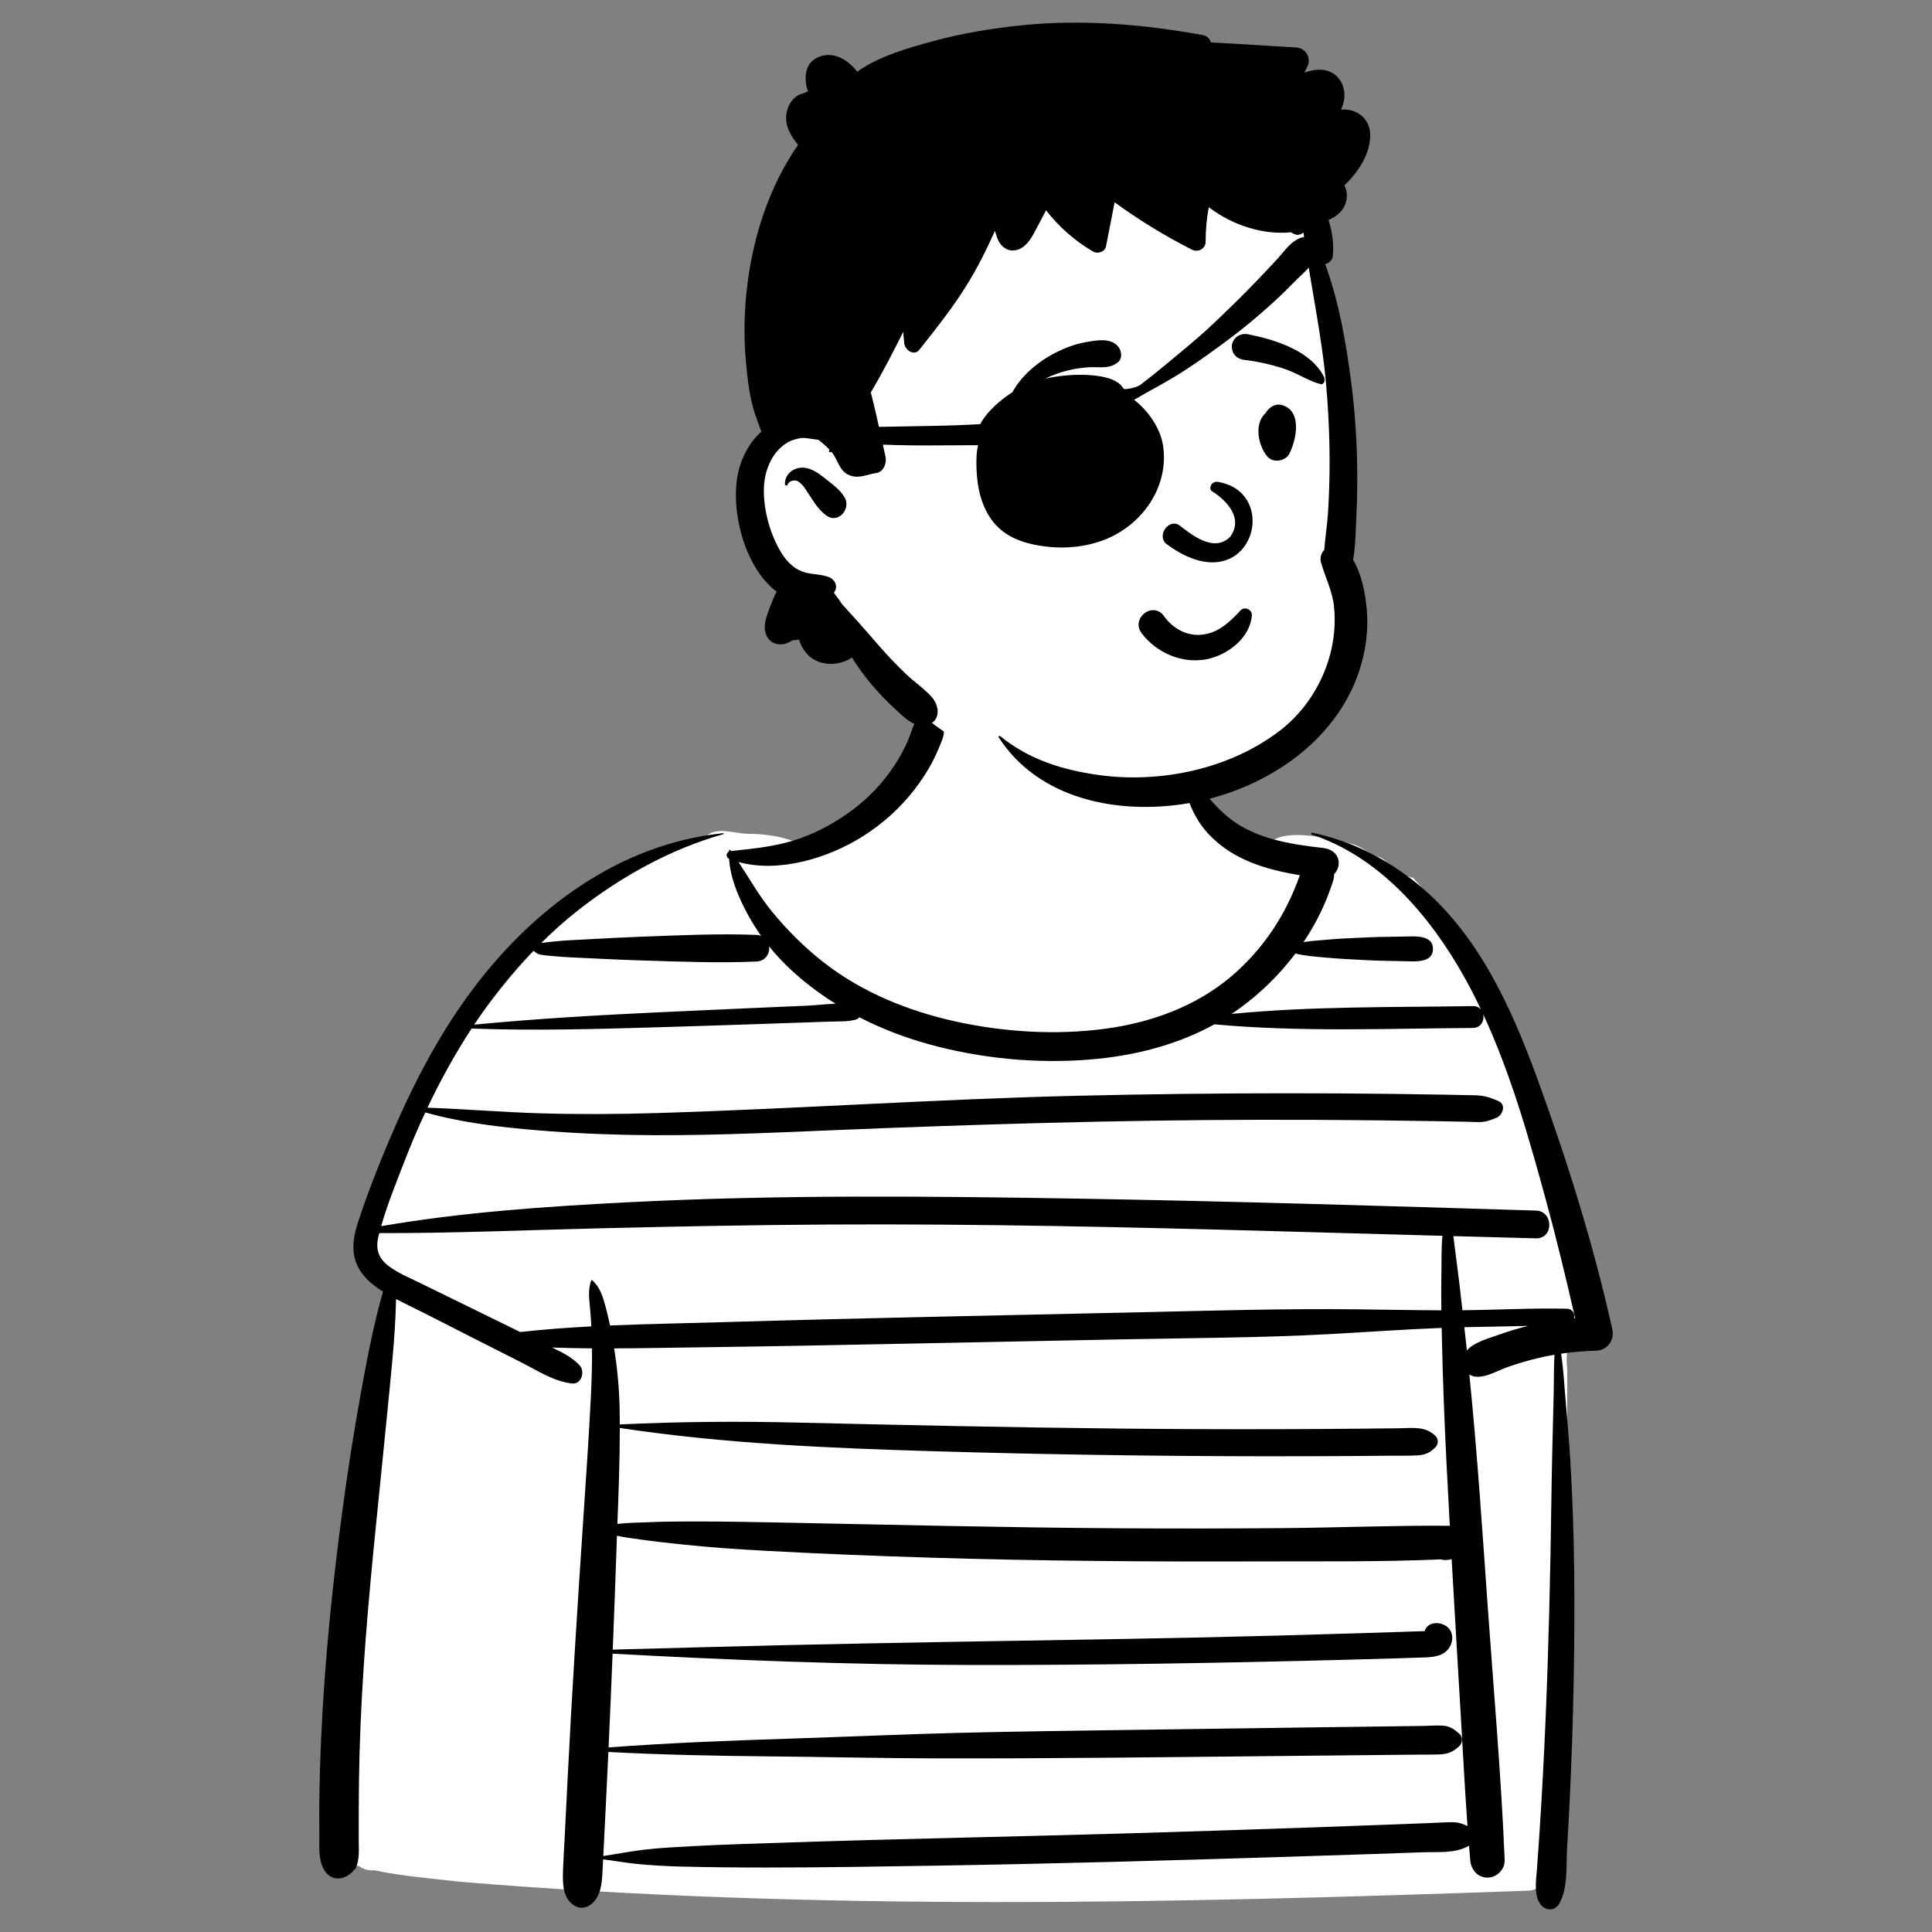
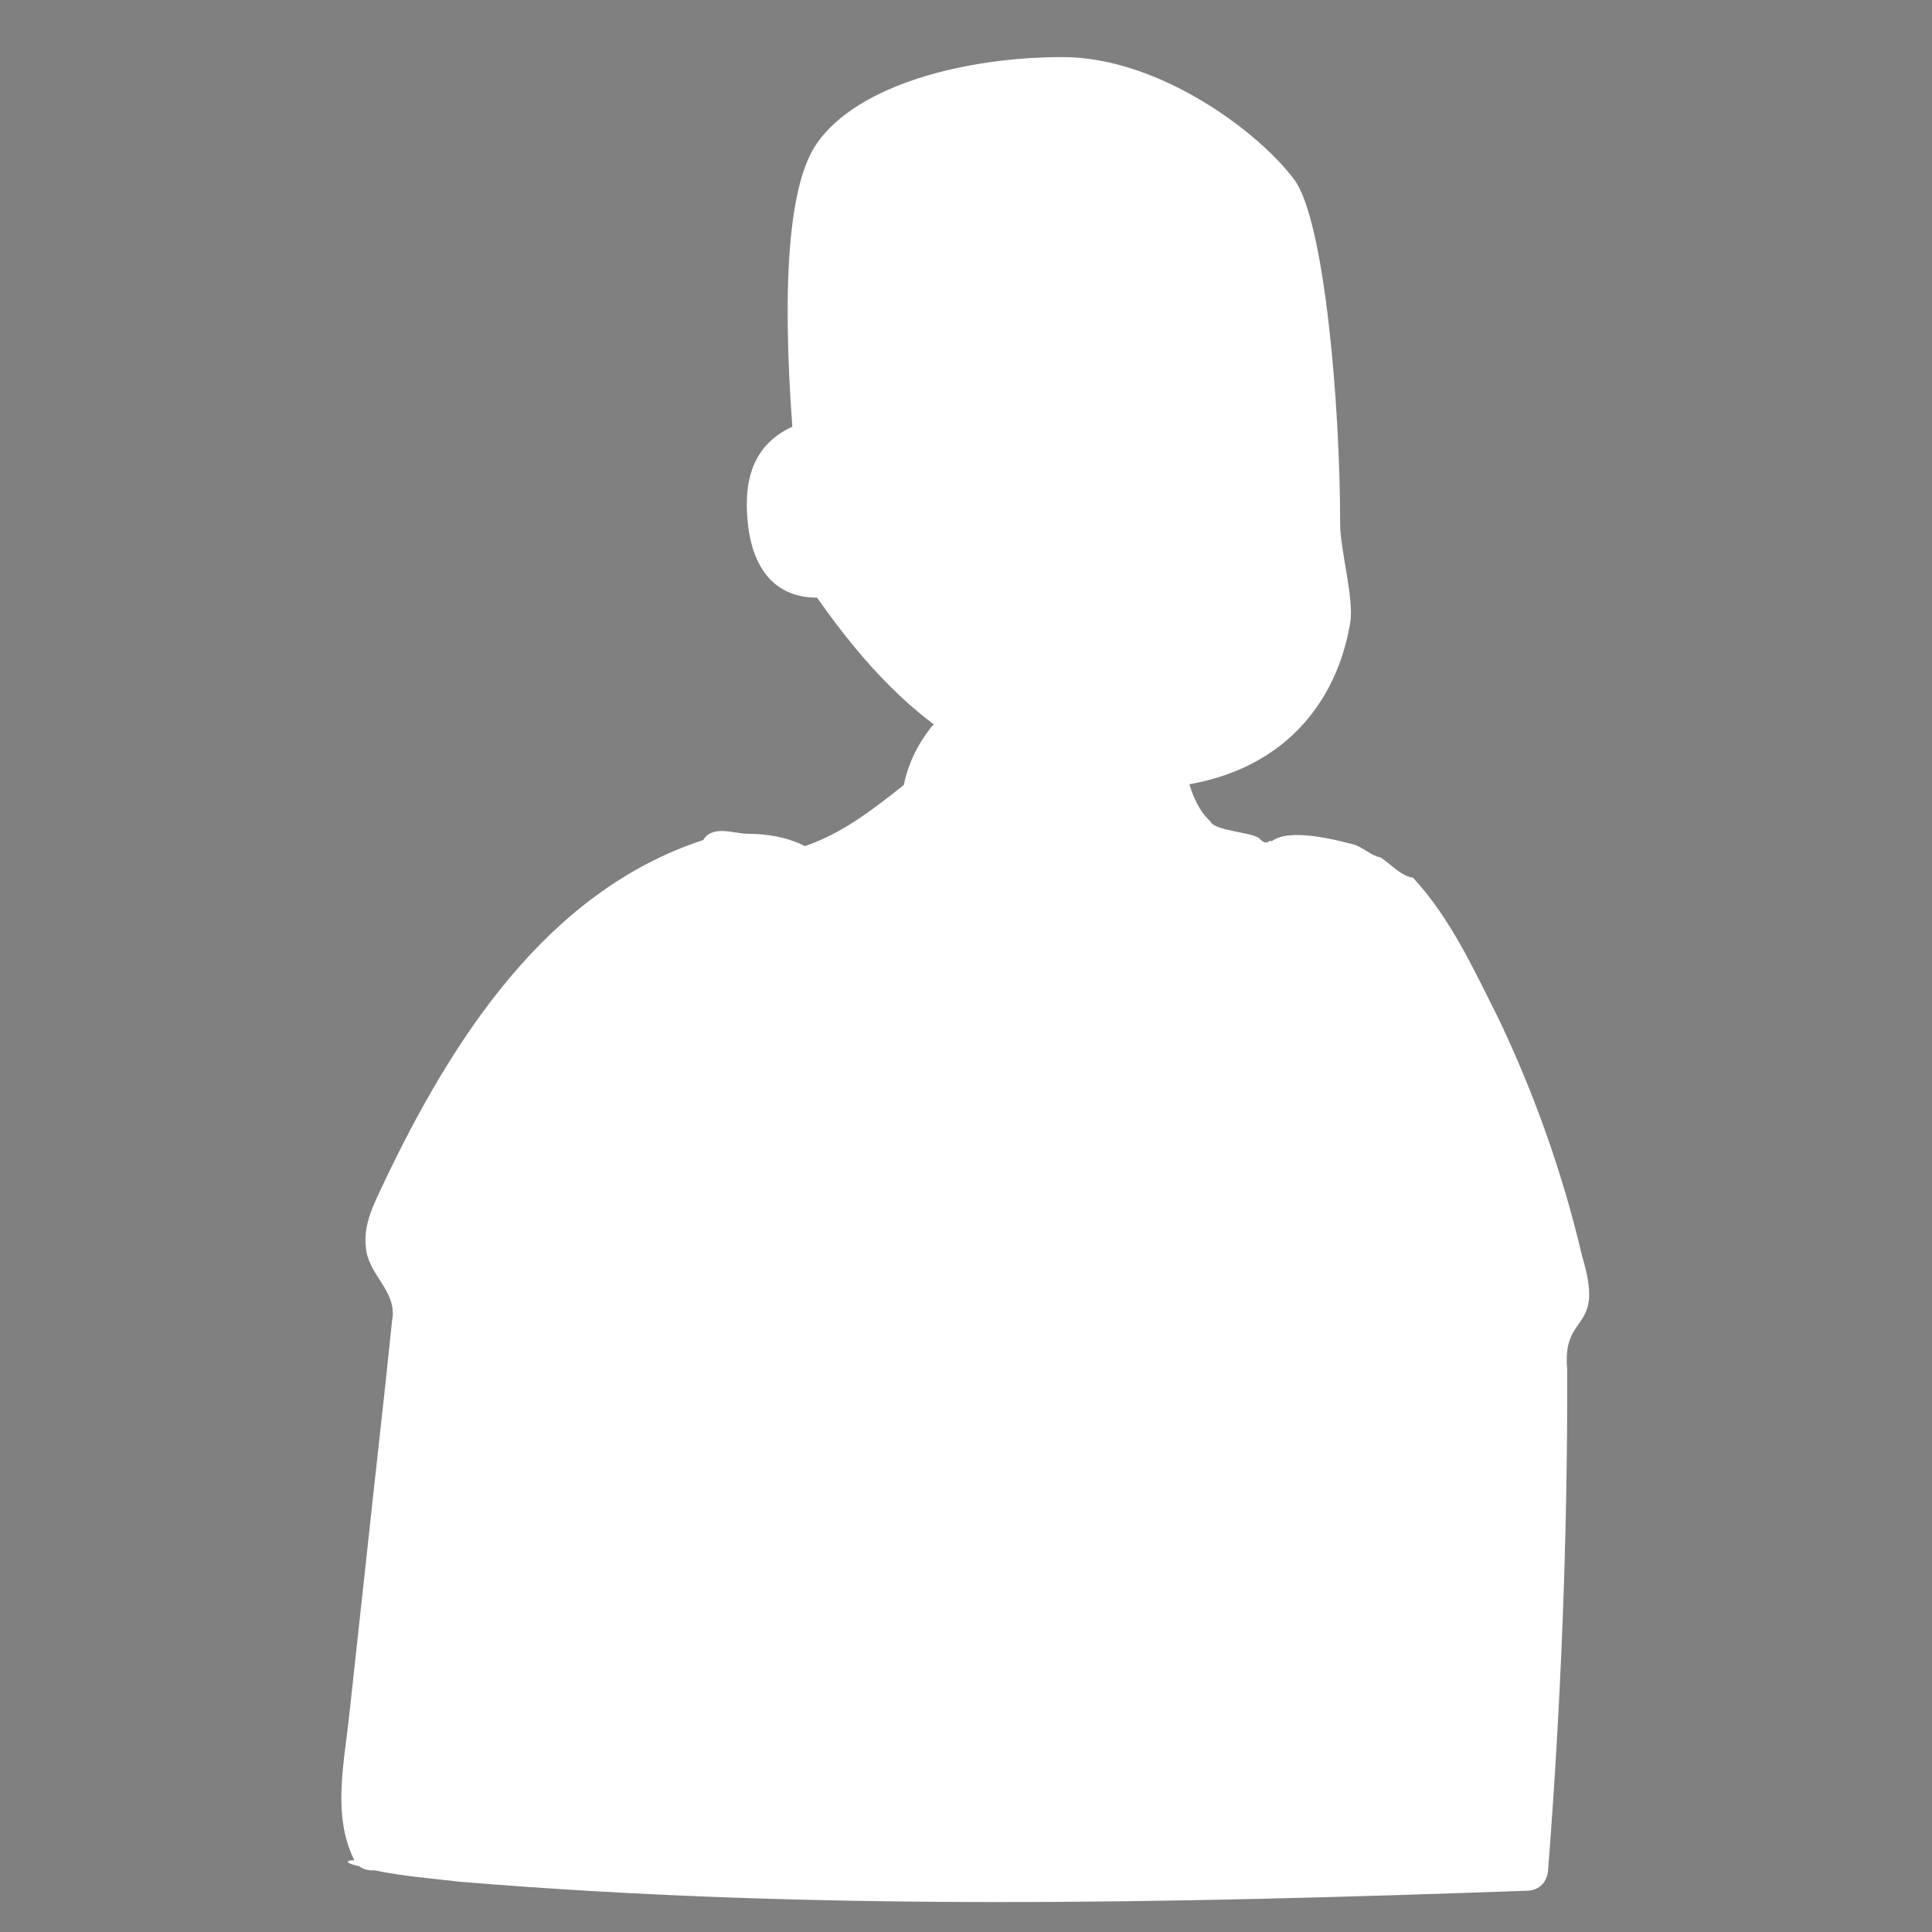
<svg xmlns="http://www.w3.org/2000/svg" id="svg4" width="240" height="240" viewBox="0 0 240 240" version="1.1">
  <rect x="0" y="0" width="240" height="240" fill="#808080" stroke="none" />
  <g id="Introduction" fill="none" fill-rule="evenodd" stroke="none" stroke-width="1" transform="translate(2.262,-46.857)">
    <g id="variations" transform="translate(-366,-1406)">
      <g id="images" transform="translate(126,110)">
        <g id="a-person/bust" transform="translate(240,1296)">
          <g id="body/Striped-Tee" fill-rule="evenodd" transform="translate(31.056,135.053)">
            <path id="🎨-Background" fill="#ffffff" d="m 10.029,125.218 c -0.633,5.801 -2.065,12.191 0.666,17.664 -1.72,0.077 -0.325,0.575 0.604,0.746 0.53,0.41 1.242,0.573 1.912,0.516 3.478,0.736 7.069,1.002 10.601,1.418 44.095,3.664 88.486,2.691 132.664,1.112 1.437,-0.062 2.401,-1.106 2.511,-2.513 1.619,-20.696 2.425,-41.456 2.384,-62.215 -0.719,-7.295 4.792,-4.449 1.852,-14.062 -2.364,-10.14 -5.862,-20.009 -10.323,-29.413 -3.084,-6.12 -5.989,-12.559 -10.689,-17.634 -1.485,-0.205 -2.75,-1.681 -4.005,-2.505 -1.271,-0.248 -2.213,-1.327 -3.502,-1.66 -2.455,-0.639 -7.949,-1.998 -10.04,-0.364 -0.083,-0.023 -0.166,-0.042 -0.249,-0.065 -0.409,0.454 -0.971,0.113 -1.277,-0.294 -1.045,-0.811 -5.611,-0.895 -6.129,-2.14 -2.702,-2.452 -3.425,-7.611 -3.425,-10.63 -1.01,-1.136 -1.08,-0.925 -2.452,-1.525 -1.345,-1.697 -2.969,-3.174 -4.782,-4.339 C 96.148,-9.386 81.343,-2.325 78.954,9.323 75.179,12.314 71.293,15.352 66.668,16.91 c -2.257,-1.161 -4.828,-1.532 -7.223,-1.534 -1.785,-0.065 -4.253,-1.098 -5.413,0.782 -19.52,6.393 -31.302,24.985 -39.679,42.602 -1.174,2.508 -2.579,5.135 -2.22,7.992 0.247,3.422 3.96,5.459 3.258,9.086 -1.02,9.977 -2.18,19.944 -3.241,29.918 -0.708,6.487 -1.415,12.974 -2.122,19.461 z" />
-             <path id="🖍-Ink" fill="#000000" d="m 152.835,77.623 c -1.262,0.457 -3.031,0.903 -3.934,1.936 -0.104,-0.962 -0.209,-1.925 -0.315,-2.887 2.645,-0.063 5.295,-0.086 7.941,-0.16 -1.249,0.306 -2.483,0.674 -3.693,1.111 m -5.81,60.541 c -0.91,0.008 -1.823,0.072 -2.733,0.107 -1.752,0.068 -3.504,0.135 -5.256,0.201 -3.574,0.134 -7.148,0.263 -10.722,0.388 -7.078,0.246 -14.157,0.473 -21.237,0.682 -14.159,0.417 -28.326,0.669 -42.483,1.145 -3.928,0.132 -7.855,0.235 -11.779,0.449 -2.033,0.111 -4.076,0.206 -6.1,0.442 -1.707,0.199 -3.39,0.534 -5.088,0.784 0.114,-2.213 0.221,-4.427 0.331,-6.639 0.105,-2.094 0.203,-4.187 0.3,-6.282 6.627,0.347 13.262,0.487 19.898,0.546 7.02,0.063 14.037,0.237 21.057,0.25 13.897,0.028 27.796,-0.147 41.693,-0.287 3.93,-0.04 7.861,-0.079 11.792,-0.119 1.965,-0.02 3.931,-0.04 5.896,-0.059 0.981,-0.01 1.968,0.011 2.948,-0.029 1.046,-0.043 1.681,-0.341 2.441,-1.045 0.405,-0.376 0.422,-1.14 0,-1.513 -0.609,-0.538 -1.175,-0.951 -2.02,-1.012 -0.829,-0.059 -1.695,0.022 -2.527,0.033 -1.825,0.024 -3.65,0.048 -5.475,0.072 -3.51,0.046 -7.019,0.092 -10.529,0.138 -7.019,0.092 -14.038,0.187 -21.057,0.294 -6.879,0.105 -13.758,0.183 -20.636,0.356 -7.022,0.177 -14.036,0.496 -21.057,0.722 -7.473,0.24 -14.942,0.527 -22.398,1.088 0.179,-3.881 0.344,-7.764 0.499,-11.646 14.805,0.806 29.619,1.38 44.449,1.405 15.45,0.026 30.898,-0.238 46.342,-0.641 2.176,-0.057 4.353,-0.115 6.528,-0.183 1.123,-0.035 2.246,-0.068 3.369,-0.108 0.826,-0.03 1.674,-0.065 2.42,-0.46 1.473,-0.779 1.727,-3.055 -0.021,-3.678 -0.955,-0.34 -1.969,-0.008 -2.201,0.854 -0.071,0.007 -0.139,0.013 -0.199,0.015 -0.842,0.032 -1.685,0.055 -2.527,0.082 -1.825,0.058 -3.65,0.117 -5.475,0.175 -3.37,0.105 -6.739,0.203 -10.109,0.292 -6.88,0.182 -13.761,0.331 -20.643,0.446 -13.625,0.227 -27.248,0.437 -40.871,0.748 -7.015,0.161 -14.029,0.369 -21.043,0.547 0.168,-4.22 0.326,-8.441 0.468,-12.662 0.017,-0.495 0.035,-0.99 0.053,-1.484 1.005,0.221 2.035,0.343 3.059,0.488 1.777,0.252 3.559,0.438 5.344,0.626 3.363,0.355 6.736,0.573 10.111,0.759 6.881,0.38 13.763,0.647 20.651,0.857 13.625,0.415 27.267,0.506 40.898,0.459 7.402,-0.025 14.849,0.072 22.247,-0.25 0.456,0.125 0.926,0.112 1.38,-0.037 0.373,6.598 0.767,13.195 1.154,19.793 0.261,4.451 0.492,8.918 0.813,13.37 -0.627,-0.309 -1.204,-0.484 -1.958,-0.477 M 18.757,71.128 C 17.459,70.493 16.027,69.913 14.881,69.013 13.629,68.029 13.321,66.874 13.706,65.33 c 0.029,-0.115 0.063,-0.23 0.093,-0.345 9.23,0.023 18.438,-0.384 27.664,-0.603 9.374,-0.223 18.745,-0.41 28.121,-0.462 18.7,-0.105 37.397,0.317 56.087,0.842 6.731,0.189 13.462,0.375 20.194,0.559 -0.154,1.642 -0.094,3.324 -0.129,4.954 -0.031,1.432 -0.023,2.866 -10e-4,4.3 -3.521,-0.009 -7.042,-0.085 -10.564,-0.124 -8.719,-0.098 -17.433,0.152 -26.15,0.352 -17.433,0.399 -34.87,0.713 -52.3,1.238 -4.734,0.142 -9.498,0.217 -14.254,0.42 -0.164,-0.774 -0.345,-1.543 -0.55,-2.308 -0.325,-1.215 -0.693,-2.463 -1.665,-3.307 -0.047,-0.041 -0.111,-0.023 -0.132,0.035 -0.37,1.024 -0.276,2.067 -0.168,3.141 0.086,0.848 0.143,1.698 0.186,2.55 -2.957,0.156 -5.908,0.374 -8.844,0.702 C 30.455,76.856 29.615,76.442 28.774,76.031 25.436,74.395 22.096,72.762 18.757,71.128 M 125.918,101.632 c -6.887,0.056 -13.775,0.061 -20.662,0.017 -13.632,-0.087 -27.26,-0.423 -40.89,-0.694 -3.793,-0.075 -7.582,-0.15 -11.375,-0.15 -1.964,0 -3.935,0.013 -5.897,0.098 -1.235,0.054 -2.487,0.061 -3.716,0.21 0.148,-3.972 0.303,-7.949 0.298,-11.923 13.003,1.97 26.145,2.511 39.276,2.899 13.303,0.393 26.61,0.596 39.919,0.616 3.782,0.006 7.565,-0.003 11.347,-0.025 1.821,-0.011 3.642,-0.025 5.463,-0.042 0.979,-0.009 1.964,0.011 2.941,-0.031 1.034,-0.044 1.659,-0.289 2.381,-1.025 0.37,-0.376 0.389,-1.026 0,-1.401 -1.289,-1.244 -2.806,-0.974 -4.482,-0.953 -1.681,0.021 -3.362,0.039 -5.043,0.054 -3.362,0.031 -6.724,0.05 -10.086,0.059 -6.584,0.017 -13.168,-0.009 -19.751,-0.076 C 92.336,89.129 79.033,88.833 65.731,88.522 58.377,88.349 51.024,88.397 43.675,88.754 43.673,88.094 43.667,87.434 43.654,86.774 43.605,84.275 43.362,81.776 42.981,79.305 c 3.601,-0.012 7.202,-0.089 10.787,-0.135 8.718,-0.112 17.433,-0.287 26.15,-0.462 8.646,-0.173 17.293,-0.347 25.939,-0.52 8.641,-0.173 17.308,-0.186 25.939,-0.652 4.658,-0.252 9.317,-0.594 13.978,-0.774 0.009,0.428 0.018,0.856 0.027,1.284 0.112,5.251 0.317,10.497 0.582,15.742 0.127,2.52 0.261,5.041 0.399,7.561 -0.067,-0.007 -0.135,-0.011 -0.205,-0.011 -6.882,-0.046 -13.776,0.241 -20.659,0.296 M 16.939,56.028 c 0.788,-2.029 1.645,-4.045 2.571,-6.033 3.93,1.11 8.123,1.682 12.179,2.063 4.318,0.406 8.645,0.634 12.981,0.723 8.548,0.175 17.097,-0.231 25.636,-0.584 17.564,-0.726 35.126,-1.255 52.707,-1.289 4.91,-0.01 9.819,0.013 14.728,0.068 2.455,0.028 4.909,0.061 7.363,0.103 1.262,0.022 2.524,0.046 3.787,0.072 0.559,0.011 1.124,0.053 1.683,0.036 0.747,-0.023 1.292,-0.247 1.985,-0.518 0.796,-0.31 1.265,-1.641 0.272,-2.082 -0.992,-0.441 -1.788,-0.699 -2.889,-0.723 -1.192,-0.026 -2.384,-0.049 -3.576,-0.071 -2.174,-0.04 -4.348,-0.073 -6.522,-0.1 -4.418,-0.055 -8.837,-0.078 -13.255,-0.078 -8.697,0.001 -17.394,0.104 -26.088,0.309 -17.455,0.411 -34.871,1.628 -52.319,2.15 -4.809,0.144 -9.628,0.172 -14.437,0.028 -4.658,-0.14 -9.307,-0.532 -13.96,-0.697 1.607,-3.389 3.425,-6.69 5.477,-9.828 7.756,0.273 15.496,0.071 23.254,-0.165 4.071,-0.124 8.142,-0.25 12.212,-0.39 2.035,-0.07 4.071,-0.139 6.106,-0.209 0.983,-0.034 1.965,-0.067 2.948,-0.101 1.058,-0.036 2.172,0.032 3.2,-0.246 0.186,-0.051 0.334,-0.158 0.445,-0.296 2.736,1.408 5.63,2.519 8.607,3.342 6.46,1.787 13.408,2.457 20.09,1.907 5.362,-0.441 10.706,-1.769 15.42,-4.369 10.646,0.98 21.442,0.52 32.111,0.45 1.019,-0.007 1.443,-0.941 1.273,-1.711 3.424,7.382 5.692,15.385 7.815,23.169 1.319,4.838 2.493,9.705 3.61,14.591 -0.046,0.004 -0.093,0.008 -0.139,0.013 0.13,-0.535 -0.162,-1.166 -0.894,-1.183 -4.318,-0.099 -8.65,0.149 -12.969,0.189 -0.121,-1.081 -0.243,-2.162 -0.371,-3.242 -0.175,-1.472 -0.383,-2.94 -0.561,-4.412 -0.064,-0.534 -0.124,-1.049 -0.198,-1.556 3.42,0.093 6.84,0.187 10.26,0.277 2.22,0.059 2.216,-3.38 0,-3.448 -18.794,-0.576 -37.588,-1.157 -56.388,-1.476 -18.811,-0.32 -37.687,-0.517 -56.484,0.448 -10.243,0.525 -20.461,1.228 -30.577,2.962 0.786,-2.743 1.882,-5.451 2.908,-8.092 M 32.936,29.9 c 0.34,0.255 0.449,0.416 0.958,0.506 0.552,0.097 1.119,0.127 1.676,0.182 1.192,0.117 2.386,0.16 3.582,0.217 2.387,0.113 4.774,0.234 7.163,0.306 4.742,0.144 9.586,0.348 14.326,0.137 1.16,-0.052 1.687,-1.008 1.582,-1.88 0.889,1.101 1.861,2.135 2.896,3.078 1.664,1.515 3.461,2.858 5.355,4.044 -1.229,0.045 -2.48,0.199 -3.64,0.249 -1.965,0.084 -3.93,0.168 -5.896,0.253 -4.141,0.178 -8.282,0.369 -12.423,0.563 -7.663,0.358 -15.3,0.804 -22.935,1.535 2.18,-3.278 4.623,-6.37 7.354,-9.19 M 157.662,45.822 c -3.238,-8.891 -7.412,-18.127 -14.925,-24.234 -3.861,-3.139 -8.163,-5.31 -13.035,-6.339 -0.15,-0.032 -0.209,0.181 -0.063,0.229 8.425,2.765 14.66,10.082 18.877,17.58 0.764,1.359 1.472,2.75 2.142,4.162 -0.218,-0.266 -0.552,-0.443 -1.003,-0.435 -9.963,0.167 -20.042,-0.002 -29.982,0.972 0.254,-0.169 0.507,-0.338 0.756,-0.516 2.715,-1.936 5.159,-4.305 7.178,-6.988 1.216,0.309 2.497,0.384 3.738,0.502 1.657,0.157 3.325,0.23 4.986,0.319 1.659,0.089 3.325,0.097 4.986,0.138 1.142,0.028 3.373,0.217 3.375,-1.53 0.001,-1.749 -2.233,-1.564 -3.375,-1.541 -1.661,0.033 -3.326,0.038 -4.986,0.116 -1.591,0.074 -3.192,0.135 -4.779,0.277 -0.968,0.087 -1.964,0.144 -2.937,0.298 1.583,-2.364 2.844,-4.938 3.686,-7.653 0.085,-0.273 0.113,-0.529 0.099,-0.765 0.357,-0.377 0.585,-0.893 0.585,-1.366 0,-1.125 -0.876,-1.784 -1.9,-1.901 -4.053,-0.463 -8.518,-1.124 -11.784,-3.79 -1.474,-1.203 -2.66,-2.625 -3.776,-4.156 -1.254,-1.72 -1.724,-3.887 -1.729,-5.993 -2.1e-4,-0.118 -0.196,-0.154 -0.214,-0.029 -0.614,4.269 0.271,9.142 3.334,12.341 3.007,3.14 7.092,4.317 11.237,5.004 -1.709,4.884 -4.53,9.173 -8.491,12.547 -4.413,3.759 -10,5.769 -15.696,6.528 -6.145,0.819 -12.585,0.421 -18.628,-0.916 -5.821,-1.288 -11.516,-3.59 -16.254,-7.264 -2.39,-1.854 -4.589,-4.039 -6.505,-6.378 -1.581,-1.93 -2.794,-4.083 -4.151,-6.151 5.064,1.389 11.187,-0.509 15.429,-3.189 2.499,-1.578 4.688,-3.549 6.486,-5.893 0.887,-1.156 1.676,-2.377 2.327,-3.682 C 83.01,5.447 83.314,4.749 83.594,4.044 83.767,3.609 83.937,3.162 83.937,2.683 83.936,2.33 83.847,2.002 83.671,1.698 83.308,1.312 83.235,1.201 83.454,1.362 83.097,0.632 82.067,0.447 81.408,0.826 81.162,0.967 80.584,1.241 80.3,1.698 80.108,2.007 80.005,2.376 79.882,2.715 79.688,3.25 79.492,3.779 79.248,4.294 78.682,5.492 78.003,6.634 77.229,7.708 c -1.416,1.963 -3.235,3.738 -5.217,5.124 -2.081,1.454 -4.323,2.643 -6.756,3.386 -2.569,0.784 -5.112,1.018 -7.762,1.305 -0.028,-0.039 -0.056,-0.079 -0.084,-0.118 -0.051,-0.071 -0.162,-0.048 -0.166,0.045 -0.002,0.044 -0.001,0.089 -0.002,0.133 -0.378,0.177 -0.409,0.71 0.012,0.915 0.156,2.453 1.214,4.868 2.367,6.991 0.48,0.884 1.023,1.741 1.61,2.568 -0.174,-0.066 -0.369,-0.108 -0.589,-0.117 -4.742,-0.182 -9.585,0.052 -14.326,0.226 -2.319,0.085 -4.636,0.215 -6.953,0.339 -1.194,0.064 -2.392,0.105 -3.582,0.228 -0.595,0.062 -1.194,0.111 -1.786,0.2 -0.043,0.007 -0.083,0.013 -0.12,0.02 1.465,-1.443 3.008,-2.81 4.638,-4.085 5.346,-4.184 11.487,-7.593 18.038,-9.447 0.062,-0.018 0.053,-0.124 -0.016,-0.117 -13.031,1.333 -23.885,9.548 -31.478,19.862 -4.213,5.723 -7.409,12.059 -10.158,18.592 -1.386,3.293 -2.697,6.645 -3.795,10.046 -0.558,1.728 -0.81,3.562 -0.01,5.258 0.613,1.301 1.744,2.268 2.93,3.036 0.079,0.051 0.16,0.099 0.24,0.149 -1.212,4.225 -2.024,8.56 -2.804,12.882 -0.846,4.695 -1.585,9.41 -2.219,14.139 -1.268,9.452 -2.239,18.923 -2.663,28.453 -0.117,2.636 -0.196,5.273 -0.23,7.912 -0.017,1.32 -0.01,2.639 0.008,3.959 0.02,1.477 -0.179,3.143 0.572,4.461 1.004,1.761 2.954,1.155 3.812,-0.05 0.012,0.016 0.025,0.033 0.038,0.05 0.078,-0.153 0.143,-0.306 0.198,-0.458 0.092,-0.203 0.153,-0.415 0.175,-0.632 0.162,-0.818 0.101,-1.649 0.094,-2.537 -0.009,-1.25 -0.002,-2.501 0.001,-3.751 0.007,-2.361 0.034,-4.72 0.101,-7.08 0.135,-4.719 0.397,-9.433 0.757,-14.14 0.714,-9.35 1.767,-18.657 2.669,-27.989 0.459,-4.751 1.012,-9.515 1.108,-14.292 1.113,0.586 2.261,1.117 3.372,1.683 2.061,1.049 4.121,2.099 6.182,3.148 1.998,1.018 4,2.029 6.002,3.04 2.019,1.019 4.024,2.366 6.296,2.617 1.214,0.134 1.654,-1.502 0.938,-2.266 -0.934,-0.998 -2.175,-1.618 -3.422,-2.199 1.657,0.061 3.316,0.093 4.976,0.106 0.023,2.089 -0.051,4.183 -0.156,6.268 -0.258,5.113 -0.616,10.218 -0.955,15.326 -0.705,10.619 -1.388,21.243 -1.92,31.872 -0.13,2.604 -0.261,5.207 -0.391,7.81 -0.063,1.266 -0.151,2.533 -0.187,3.799 -0.04,1.421 -0.005,3.202 1.309,4.08 0.929,0.619 1.928,0.328 2.625,-0.525 0.932,-1.139 0.931,-2.79 1.006,-4.189 0.017,-0.323 0.033,-0.646 0.049,-0.969 1.424,0.185 2.838,0.44 4.268,0.579 1.747,0.17 3.505,0.271 5.259,0.316 3.577,0.092 7.149,0.125 10.728,0.125 7.082,2.2e-4 14.163,-0.121 21.243,-0.235 14.162,-0.229 28.322,-0.625 42.479,-1.065 3.925,-0.122 7.849,-0.25 11.774,-0.383 2.032,-0.069 4.064,-0.14 6.097,-0.212 1.924,-0.069 4.025,0.18 5.718,-0.819 0.049,0.608 0.099,1.216 0.152,1.824 0.102,1.151 0.911,2.14 2.139,2.14 1.154,0 2.146,-0.979 2.139,-2.14 -0.431,-10.501 -1.364,-21.002 -2.104,-31.485 -0.679,-9.629 -1.315,-19.271 -2.286,-28.876 0.275,0.178 0.612,0.288 1.009,0.29 1.268,0.005 2.534,-0.782 3.721,-1.2 1.197,-0.422 2.414,-0.787 3.648,-1.087 0.73,-0.177 1.463,-0.326 2.199,-0.453 -0.089,1.503 -0.066,3.019 -0.094,4.517 -0.043,2.302 -0.114,4.603 -0.17,6.904 -0.11,4.535 -0.149,9.069 -0.236,13.604 -0.175,9.142 -0.462,18.279 -0.95,27.409 -0.134,2.509 -0.285,5.017 -0.453,7.524 -0.088,1.323 -0.181,2.646 -0.279,3.968 -0.096,1.3 -0.32,2.681 0.169,3.927 0.016,-0.009 0.031,-0.018 0.046,-0.027 0.341,1.074 1.841,1.587 2.55,0.366 1.104,-1.903 0.85,-4.631 0.976,-6.773 0.136,-2.298 0.258,-4.596 0.367,-6.896 0.216,-4.599 0.366,-9.2 0.453,-13.803 0.174,-9.209 0.145,-18.431 -0.418,-27.626 -0.154,-2.514 -0.37,-5.024 -0.591,-7.533 -0.166,-1.881 -0.257,-3.813 -0.551,-5.694 1.434,-0.212 2.879,-0.334 4.339,-0.37 1.412,-0.035 2.323,-1.31 2.024,-2.658 -2.344,-10.564 -5.606,-20.949 -9.306,-31.111" />
          </g>
          <g id="head/Short-5" fill-rule="evenodd" transform="translate(78.592,38.043)">
            <path id="path1" fill="#ffffff" d="m 51.135,15.906 c 11.996,0 24.404,9.302 28.801,15.238 3.697,4.991 5.688,27.558 5.688,42.809 0,3.19 1.76,9.202 1.246,12.253 -1.882,11.18 -10.079,20.557 -26.304,20.557 -16.225,0 -27.858,-6.434 -39.918,-23.708 -5.851,0 -8.687,-4.489 -8.729,-11.573 -0.027,-4.723 1.856,-7.943 5.649,-9.662 C 16.215,43.182 17.242,31.436 20.648,26.584 25.757,19.305 39.14,15.906 51.135,15.906 Z" />
-             <path id="path2" fill="#000000" d="m 46.087,11.953 c 7.574,-0.767 14.996,-0.123 22.46,1.211 0.57,0.103 0.894,0.478 1.014,0.928 3.516,0.161 7.035,0.419 10.546,0.611 1.274,0.07 1.996,1.329 1.415,2.466 -0.116,0.226 -0.237,0.446 -0.359,0.666 l 0.154,-0.051 c 1.056,-0.339 2.197,-0.506 3.226,0.032 1.31,0.685 1.823,2.196 1.534,3.586 -0.074,0.355 -0.199,0.695 -0.34,1.027 0.287,-0.019 0.577,-0.013 0.864,0.025 1.53,0.203 2.666,1.376 2.746,2.938 0.118,2.358 -1.401,4.751 -3.19,6.44 0.26,0.535 0.359,1.165 0.251,1.803 -0.215,1.262 -1.145,2.017 -2.222,2.51 0.449,1.427 0.661,2.919 0.536,4.443 -0.042,0.509 -0.487,0.929 -0.956,1.032 1.751,4.822 2.637,9.999 3.274,15.043 0.454,3.589 0.678,7.199 0.705,10.815 0.013,1.633 -0.014,3.267 -0.082,4.9 l -0.028,0.612 c -0.085,1.765 -0.089,3.618 -0.406,5.364 1.082,1.841 1.517,4.126 1.701,6.188 0.228,2.553 -0.133,5.187 -0.938,7.615 -3.038,9.177 -12.207,14.968 -21.416,16.473 -8.524,1.393 -18.389,-0.482 -23.37,-8.228 -0.078,-0.123 0.089,-0.224 0.186,-0.143 3.564,2.9 7.698,4.193 12.19,4.823 7.766,1.087 16.496,-0.757 22.728,-5.643 2.992,-2.346 5.149,-5.761 6.097,-9.437 0.484,-1.879 0.651,-3.838 0.46,-5.772 -0.194,-1.961 -1.062,-3.635 -1.61,-5.489 -0.184,-0.626 0.011,-1.207 0.393,-1.621 0.108,-1.505 0.361,-3.023 0.458,-4.523 0.108,-1.706 0.173,-3.411 0.197,-5.119 0.044,-3.542 -0.104,-7.091 -0.401,-10.618 -0.545,-6.459 -1.992,-12.761 -2.842,-19.165 -0.315,0.282 -0.765,0.398 -1.238,0.151 l -0.049,-0.027 -0.258,-0.148 c -0.015,0 -0.032,0.002 -0.047,0.004 -1.764,0.171 -3.593,-0.074 -5.284,-0.6 -1.769,-0.549 -3.41,-1.395 -4.876,-2.521 -0.279,1.414 -0.395,2.842 -0.397,4.284 -0.002,0.9 -0.955,1.368 -1.711,0.983 -3.353,-1.704 -6.556,-3.667 -9.596,-5.873 -0.355,1.82 -0.71,3.639 -1.067,5.461 -0.137,0.702 -1.031,0.985 -1.604,0.651 -2.277,-1.325 -4.244,-3.06 -5.846,-5.123 -0.32,0.612 -0.64,1.223 -0.963,1.833 l -0.486,0.914 c -0.48,0.898 -1.122,1.892 -2.172,2.179 -1.111,0.304 -2.039,-0.416 -2.413,-1.422 -0.114,-0.313 -0.22,-0.634 -0.317,-0.957 -0.947,2.162 -2.015,4.276 -3.224,6.292 -1.813,3.024 -3.989,5.719 -6.158,8.483 -0.659,0.839 -1.787,0.038 -1.878,-0.778 -0.053,-0.48 -0.097,-0.962 -0.135,-1.442 -1.264,2.552 -2.583,5.081 -4.021,7.536 l 0.206,0.807 v 0 c 0.593,2.384 1.085,4.784 1.621,7.18 0.173,0.773 -0.238,1.878 -1.141,2.01 -1.079,0.157 -2.099,0.709 -3.204,0.329 -1.205,-0.414 -1.443,-1.456 -2.012,-2.443 -0.113,-0.197 -0.245,-0.377 -0.387,-0.549 l -0.036,0.047 v 0 c -0.089,0.116 -0.3,-0.01 -0.247,-0.144 l 0.062,-0.154 v 0 c -0.489,-0.519 -1.073,-0.952 -1.611,-1.417 -1.278,-0.215 -2.715,0.021 -3.595,0.54 -2.005,1.183 -2.926,3.622 -2.945,5.865 -0.023,2.625 0.79,5.575 2.163,7.82 0.604,0.987 1.433,1.879 2.527,2.316 1.086,0.435 2.263,0.3 3.368,0.71 0.731,0.273 1.181,1.084 0.739,1.82 -0.03,0.051 -0.063,0.097 -0.095,0.146 l 0.329,0.436 c 0.226,0.302 0.462,0.626 0.681,0.963 0.562,0.647 1.154,1.27 1.726,1.907 1.058,1.173 2.085,2.378 3.127,3.567 0.983,1.122 2.022,2.177 3.093,3.215 1.012,0.983 2.275,1.809 3.205,2.858 0.904,1.023 1.149,2.809 -0.338,3.401 -1.646,0.657 -3.102,-0.882 -4.21,-1.908 l -0.047,-0.043 c -2.031,-1.869 -3.865,-4.006 -5.321,-6.358 -1.443,0.982 -3.529,1.076 -4.965,0.094 -0.756,-0.517 -1.336,-1.385 -1.618,-2.33 -0.266,0.06 -0.531,0.094 -0.79,0.09 -0.133,0.077 -0.267,0.153 -0.402,0.223 -1.071,0.558 -2.387,0.309 -2.877,-0.877 -0.446,-1.077 0.014,-2.299 0.416,-3.336 l 0.083,-0.214 c 0.228,-0.592 0.48,-1.236 0.792,-1.843 C 14.75,81.648 14.006,80.834 13.377,79.909 11.262,76.791 10.206,72.232 10.672,68.513 c 0.281,-2.245 1.335,-4.569 3.061,-6.083 l -0.063,-0.165 v 0 c -0.484,-1.228 -0.923,-2.46 -1.208,-3.758 -0.334,-1.517 -0.497,-3.09 -0.644,-4.635 -0.313,-3.263 -0.228,-6.6 0.188,-9.851 0.782,-6.119 2.763,-12.125 6.281,-17.217 -0.997,-1.194 -1.787,-2.6 -1.376,-4.216 0.188,-0.742 0.617,-1.446 1.264,-1.871 0.357,-0.234 0.782,-0.27 1.139,-0.465 l 0.107,-0.059 c 0.157,-0.092 0.037,-0.082 -0.057,-0.507 -0.37,-1.699 -0.063,-3.341 1.806,-3.906 1.76,-0.53 3.425,0.596 4.466,1.938 2.725,-1.934 6.317,-2.946 9.475,-3.806 3.592,-0.975 7.276,-1.583 10.975,-1.959 z M 16.649,68.954 c -0.013,-1.384 1.299,-2.238 2.59,-2.012 0.867,0.151 1.59,0.668 2.269,1.203 l 0.331,0.262 c 0.827,0.649 1.776,1.35 2.269,2.269 0.723,1.357 -0.805,3.183 -2.231,2.232 -0.978,-0.656 -1.605,-1.707 -2.247,-2.683 l -0.066,-0.101 c -0.292,-0.437 -0.547,-0.902 -0.947,-1.253 l -0.086,-0.076 c -0.131,-0.112 -0.272,-0.214 -0.442,-0.263 -0.327,-0.094 -0.933,0.038 -1.077,0.427 l -0.013,0.04 c -0.053,0.197 -0.348,0.154 -0.35,-0.046 z" />
          </g>
          <g id="face/Smiling" fill="#000000" fill-rule="evenodd" transform="translate(112.183,77.354)">
-             <path id="path3" d="m 30.969,50.92 c -1.42,-0.58 -2.687,-1.546 -3.614,-2.781 -0.322,-0.429 -0.406,-0.883 -0.338,-1.297 0.076,-0.466 0.352,-0.889 0.728,-1.172 0.377,-0.284 0.849,-0.425 1.305,-0.353 0.396,0.062 0.791,0.279 1.103,0.73 l 0.065,0.09 c 0.551,0.745 1.268,1.357 2.086,1.751 0.788,0.38 1.67,0.557 2.582,0.454 1.737,-0.196 2.935,-1.136 4.208,-2.413 0.158,-0.161 0.316,-0.327 0.474,-0.496 0.1,-0.153 0.239,-0.251 0.394,-0.303 0.171,-0.057 0.365,-0.054 0.543,0.008 0.171,0.06 0.324,0.173 0.427,0.324 0.098,0.143 0.153,0.32 0.135,0.524 -0.117,1.323 -0.808,2.503 -1.79,3.431 -1.091,1.03 -2.536,1.742 -3.898,1.992 -1.5,0.275 -3.028,0.078 -4.411,-0.487 z M 36.088,30.512 c 1.595,0.97 4.026,3.232 2.31,5.637 -2.02,2.121 -4.929,-0.311 -6.362,-1.41 -1.329,-0.852 -2.822,1.34 -1.589,2.335 10.357,7.671 14.56,-6.308 6.448,-7.702 -0.893,-0.154 -1.225,0.84 -0.807,1.141 z M 17.527,21.589 c 0.176,-2.189 3.509,-2.686 3.84,-0.52 0.297,1.94 -0.053,3.723 -0.926,5.469 -0.835,1.669 -2.933,0.89 -3.091,-0.629 -0.213,-2.037 0.068,-2.958 0.178,-4.32 z m 25.366,-0.969 c 0.465,-0.609 1.135,-1.024 1.939,-0.789 2.511,0.734 1.771,4.3 0.889,6.036 -0.479,0.943 -2.028,1.182 -2.728,0.352 -1.141,-1.353 -1.687,-4.056 -0.237,-5.39 0.039,-0.069 0.083,-0.138 0.137,-0.209 z m -22.487,-8.609 0.397,-0.069 c 1.227,-0.212 2.753,-0.416 3.621,0.571 0.46,0.523 0.619,1.496 0,1.997 -1.088,0.881 -2.292,0.54 -3.596,0.614 -1.075,0.062 -2.108,0.24 -3.143,0.536 -2.272,0.649 -4.122,1.835 -6.063,3.137 -0.255,0.171 -0.514,-0.155 -0.393,-0.393 1.12,-2.194 3.29,-3.997 5.464,-5.096 1.16,-0.586 2.43,-1.073 3.714,-1.296 z m 20.198,-0.983 0.304,0.062 c 3.304,0.691 7.596,2.071 9.16,5.317 0.06,0.459 -0.003,0.557 -0.055,0.622 l -0.017,0.021 c -0.042,0.055 -0.076,0.131 -0.275,0.193 -0.055,-0.013 -0.111,-0.027 -0.167,-0.042 -0.717,-0.188 -1.284,-0.447 -1.834,-0.716 L 47.125,16.192 C 46.434,15.853 45.737,15.527 44.998,15.286 43.422,14.771 41.8,14.409 40.153,14.215 c -0.357,-0.042 -0.701,-0.162 -0.972,-0.369 -0.257,-0.196 -0.454,-0.467 -0.544,-0.828 -0.116,-0.467 -0.083,-0.82 0.168,-1.242 0.188,-0.316 0.458,-0.536 0.767,-0.661 0.315,-0.128 0.674,-0.159 1.031,-0.087 z" />
-           </g>
+             </g>
          <g id="accessories/Eyepatch" fill="#000000" fill-rule="evenodd" transform="translate(88.521,88.978)">
-             <path id="path4" d="m 70.858,-12.599 c 1.221,-0.419 2.195,0.852 1.961,1.959 -0.277,1.304 -1.637,2.351 -2.539,3.27 -0.946,0.968 -1.912,1.917 -2.913,2.83 -1.912,1.746 -3.894,3.39 -5.983,4.922 L 60.744,0.85 C 58.829,2.252 56.919,3.621 54.868,4.835 c -1.111,0.655 -2.233,1.289 -3.37,1.9 -0.405,0.218 -0.9,0.554 -1.409,0.803 1.861,1.437 3.293,3.631 3.604,5.675 0.769,5.077 -2.501,9.781 -7.116,11.652 -2.3,0.932 -4.861,1.203 -7.32,0.921 -2.501,-0.286 -5.037,-1.025 -6.661,-3.075 -1.443,-1.82 -1.963,-4.142 -2.066,-6.423 -0.049,-1.082 -0.038,-2.148 0.19,-3.105 -0.995,0.009 -1.99,0.004 -2.977,0.015 -2.438,0.023 -4.88,0.034 -7.32,-0.034 -2.516,-0.072 -5.02,-0.184 -7.527,-0.408 -1.101,-0.1 -2.195,-0.262 -3.29,-0.419 -1.062,-0.15 -2.235,-0.207 -3.228,-0.643 -0.068,-0.027 -0.039,-0.125 0.019,-0.144 1.058,-0.342 2.261,-0.281 3.363,-0.349 l 1.075,-0.065 c 0.895,-0.053 1.79,-0.103 2.688,-0.132 2.074,-0.068 4.147,-0.085 6.22,-0.121 l 0.889,-0.017 c 2.44,-0.049 4.88,-0.076 7.32,-0.154 1.012,-0.032 2.026,-0.091 3.042,-0.146 0.118,-0.269 0.292,-0.514 0.458,-0.752 0.499,-0.714 1.132,-1.344 1.789,-1.915 1.346,-1.175 2.861,-2.048 4.551,-2.633 1.675,-0.578 4.124,-0.865 5.896,-0.828 1.772,0.037 4.297,0.287 5.109,1.736 0.085,0.15 1.629,-0.139 2.087,-0.491 1.071,-0.818 2.123,-1.659 3.156,-2.521 1.919,-1.604 3.892,-3.183 5.709,-4.899 1.874,-1.771 3.733,-3.572 5.516,-5.432 0.896,-0.932 1.789,-1.866 2.658,-2.822 0.887,-0.974 1.65,-2.175 2.935,-2.612 z" />
-           </g>
+             </g>
        </g>
      </g>
    </g>
  </g>
</svg>